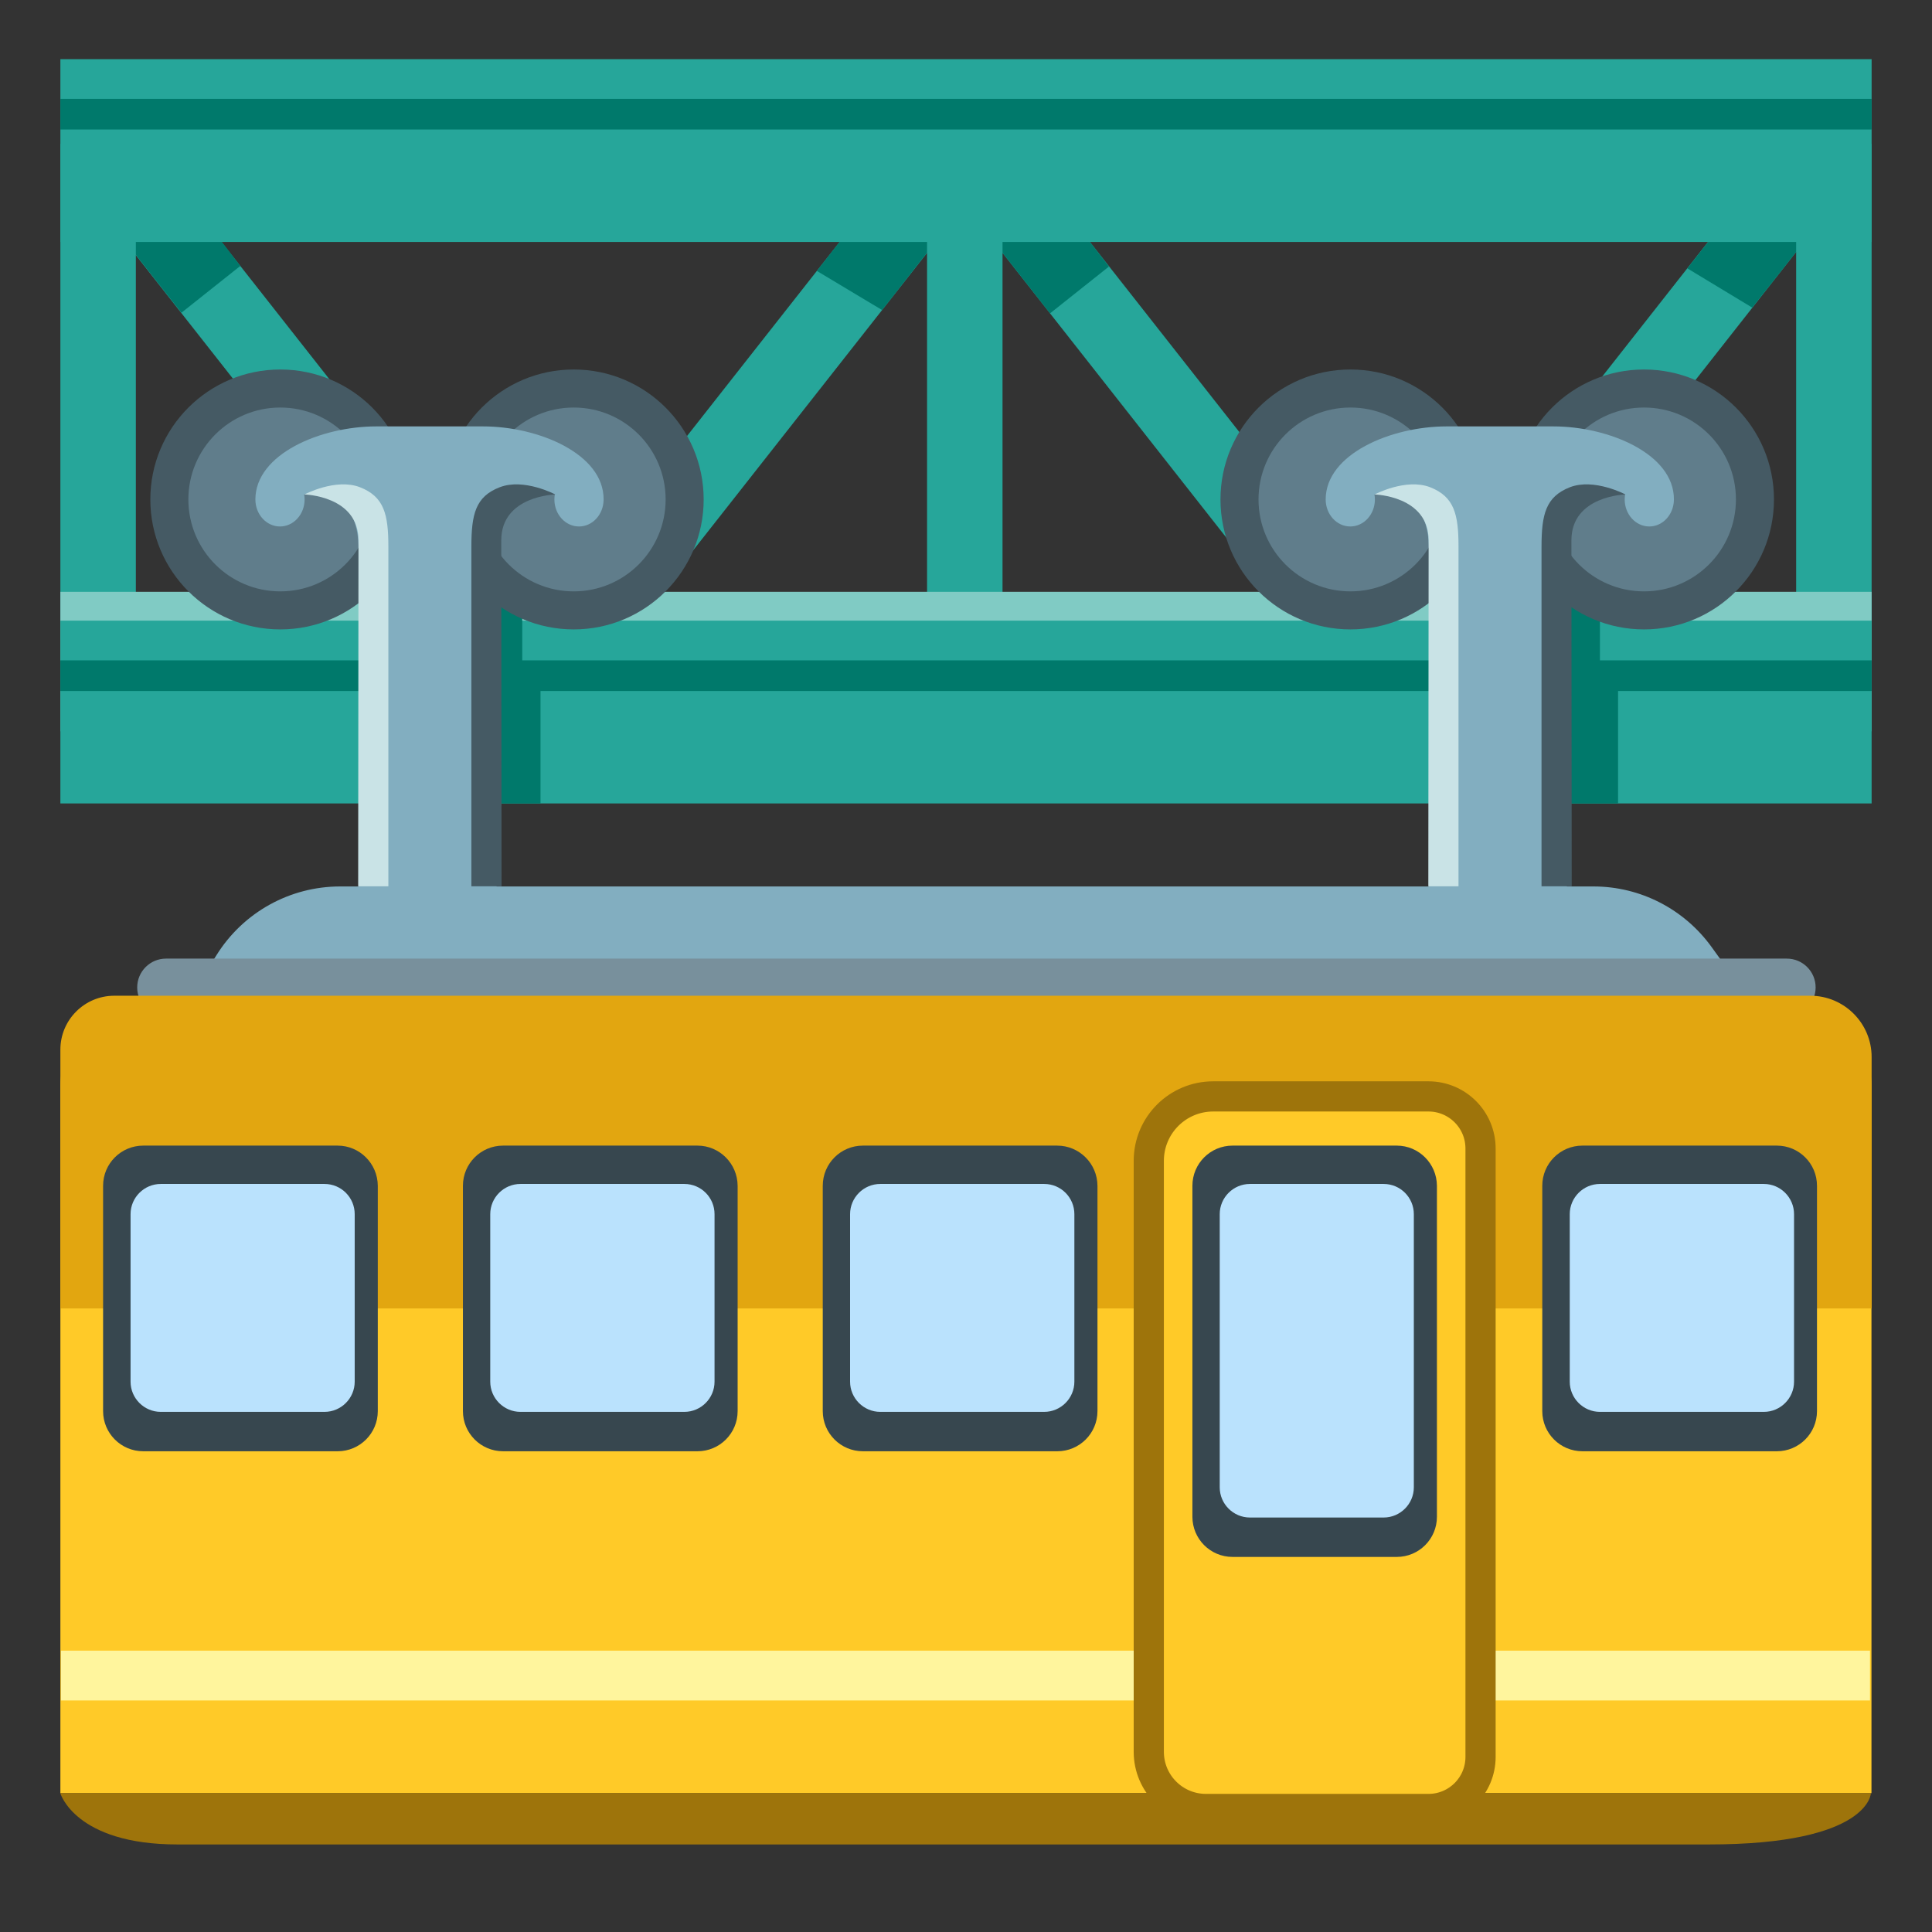
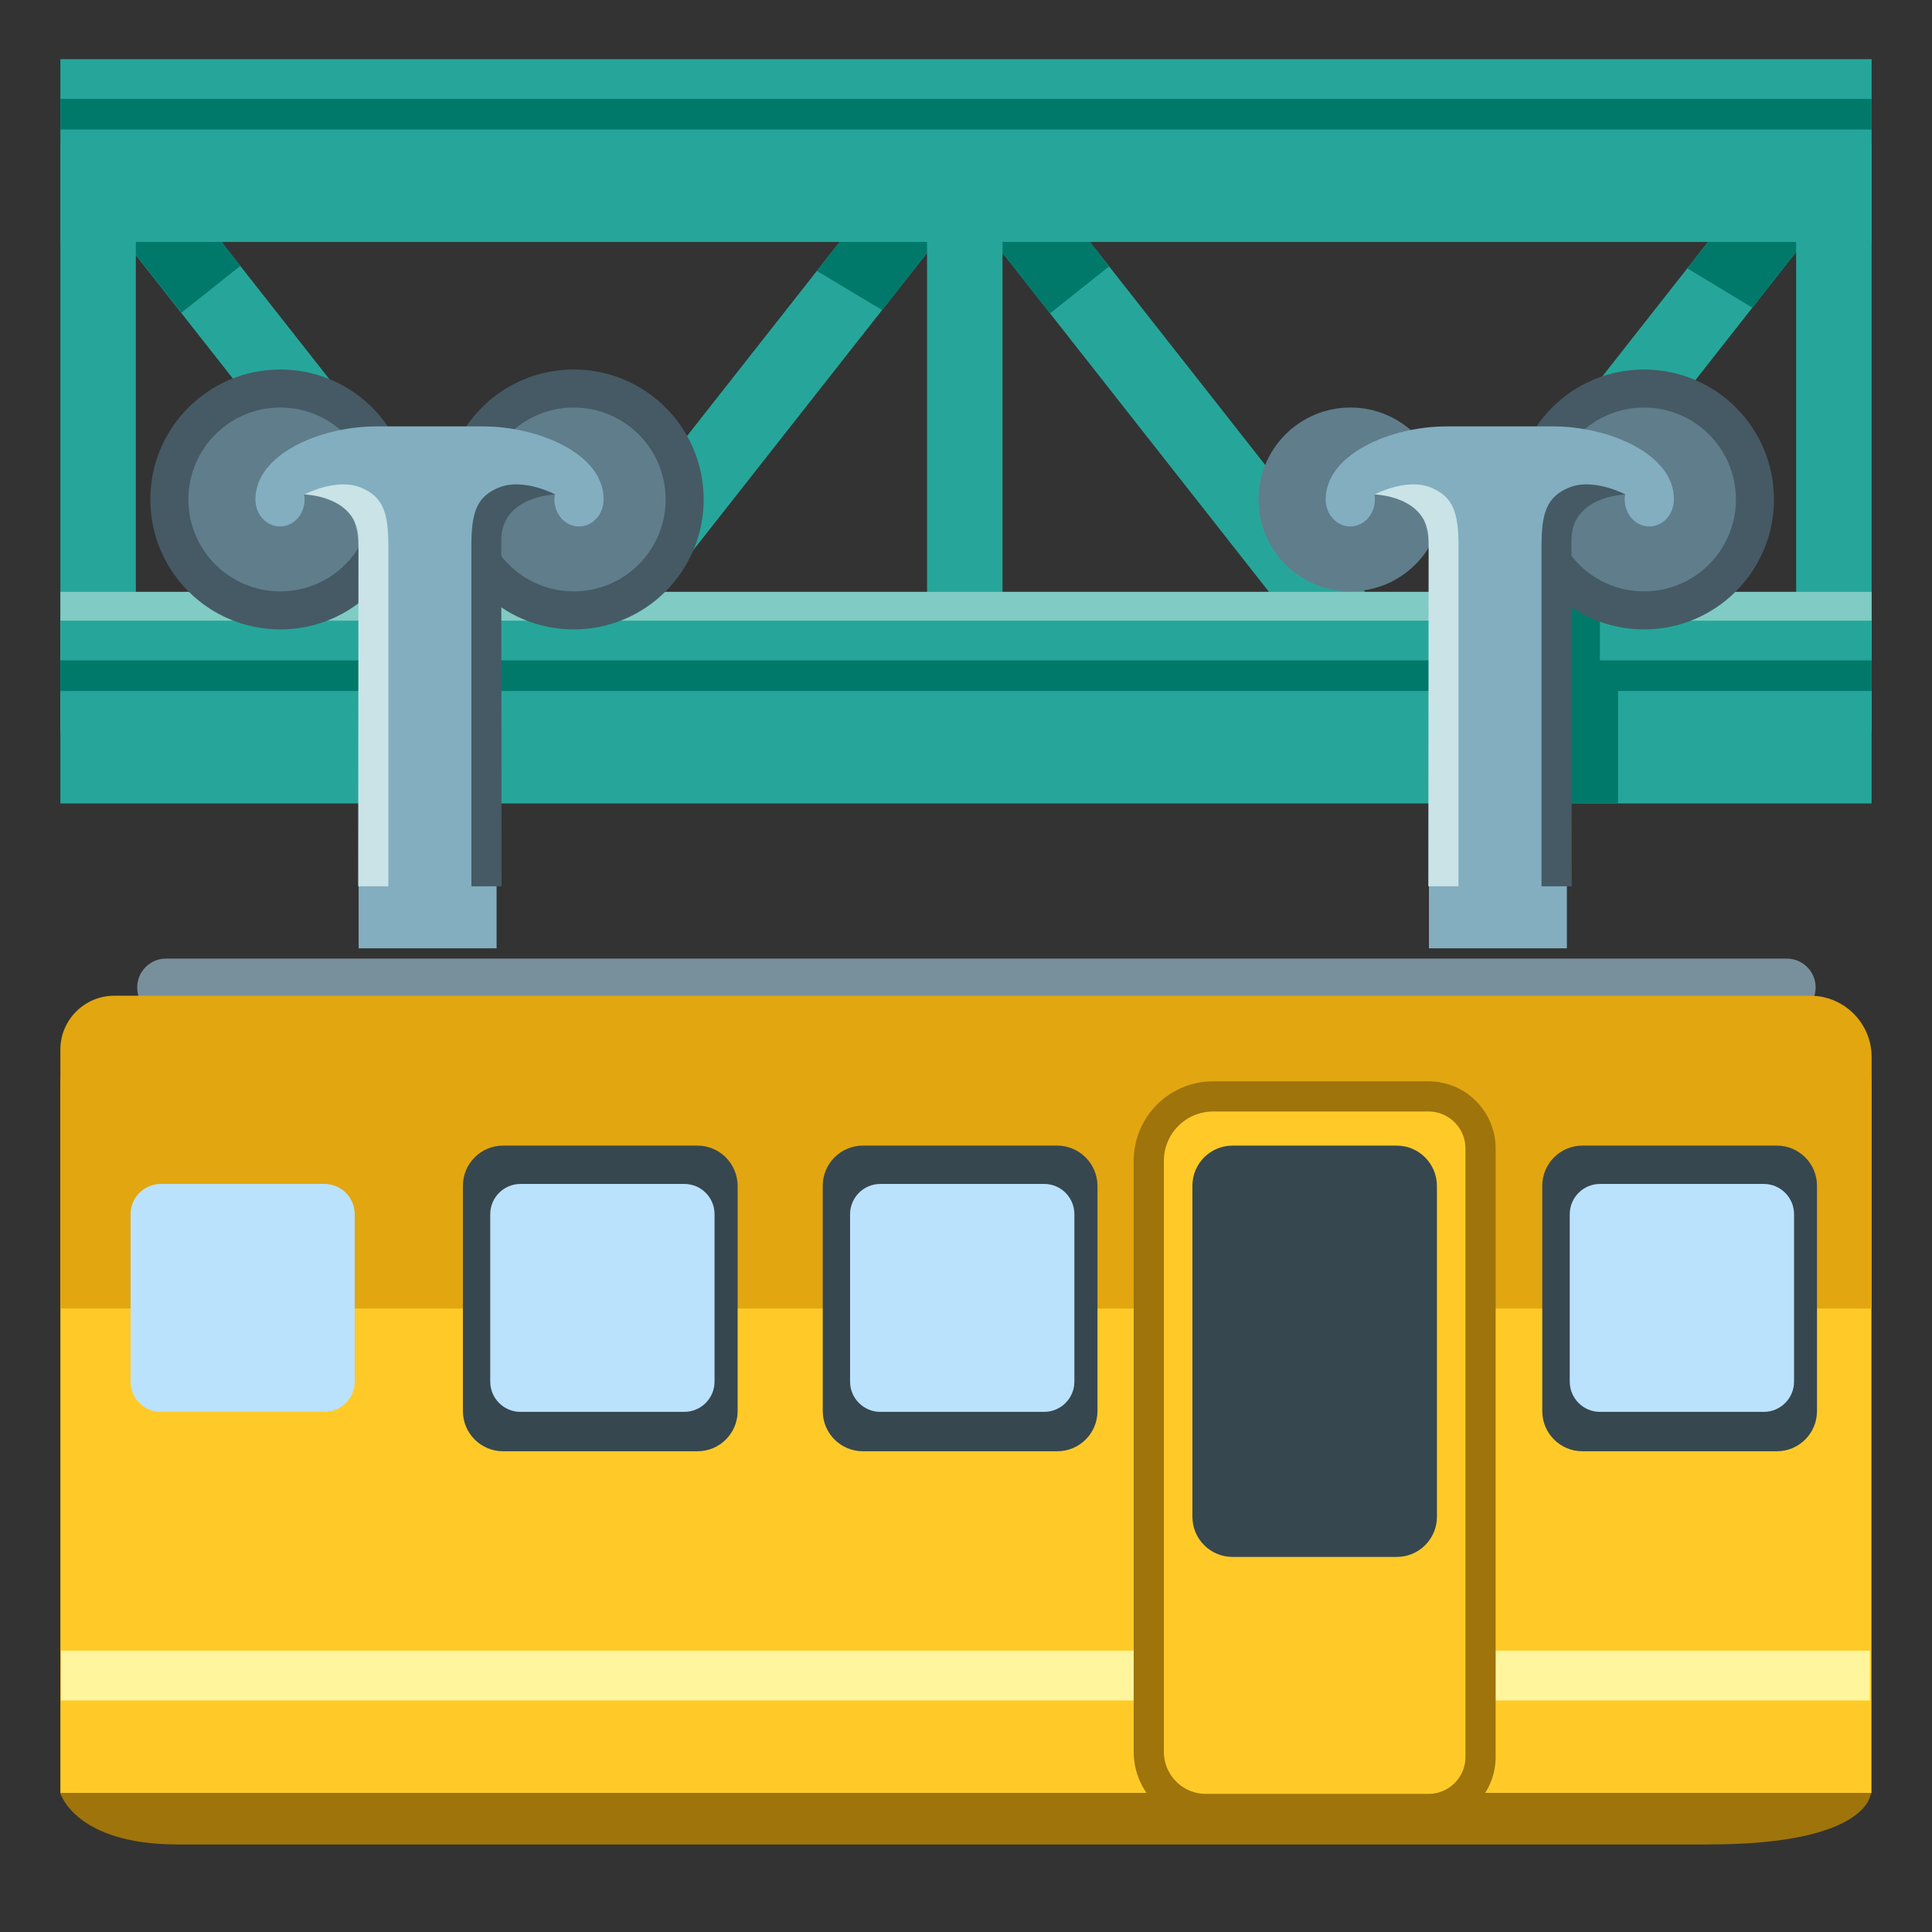
<svg xmlns="http://www.w3.org/2000/svg" version="1.1" id="Layer_2" x="0px" y="0px" viewBox="0 0 128 128" style="enable-background:new 0 0 128 128;" xml:space="preserve">
  <rect x="0" y="0" width="128" height="128" fill="#333333" stroke="none" />
  <g>
    <line style="fill:none;stroke:#26A69A;stroke-width:5;stroke-miterlimit:10;" x1="31.74" y1="41.78" x2="6.38" y2="9.53" />
    <polygon style="fill:#00796B;" points="15.92,17.62 12.02,20.72 8.87,16.72 8.87,15.89 14.61,15.91  " />
    <rect x="4" y="9.53" style="fill:#26A69A;" width="5" height="32.83" />
    <line style="fill:none;stroke:#26A69A;stroke-width:5;stroke-miterlimit:10;" x1="38.56" y1="41.78" x2="63.92" y2="9.53" />
    <line style="fill:none;stroke:#26A69A;stroke-width:5;stroke-miterlimit:10;" x1="89.27" y1="41.78" x2="63.92" y2="9.53" />
    <polygon style="fill:#00796B;" points="73.47,17.66 69.57,20.76 66.41,16.74 61.42,16.74 58.44,20.54 54.12,17.95 57.89,13.14    69.98,13.14  " />
    <line style="fill:none;stroke:#26A69A;stroke-width:5;stroke-miterlimit:10;" x1="63.92" y1="9.53" x2="63.92" y2="42.36" />
    <line style="fill:none;stroke:#26A69A;stroke-width:5;stroke-miterlimit:10;" x1="96.1" y1="41.78" x2="121.45" y2="9.53" />
    <polygon style="fill:#00796B;" points="119,16.69 116.09,20.38 111.79,17.78 113.28,15.89 119.29,15.91  " />
    <rect x="119" y="9.53" style="fill:#26A69A;" width="5" height="32.83" />
    <rect x="4" y="39.21" style="fill:#80CBC4;" width="120" height="9.24" />
    <rect x="4" y="3.92" style="fill:#26A69A;" width="120" height="12.11" />
    <rect x="4" y="6.55" style="fill:#00796B;" width="120" height="2.03" />
    <rect x="4" y="41.12" style="fill:#26A69A;" width="120" height="12.11" />
    <rect x="4" y="43.75" style="fill:#00796B;" width="120" height="2.03" />
  </g>
-   <polygon style="fill:#00796B;" points="34.6,43.83 34.6,40 29.4,40 29.4,53.23 31.81,53.23 34.6,53.23 35.81,53.23 35.81,43.83 " />
  <polygon style="fill:#00796B;" points="106,44.76 106,40 100.8,40 100.8,53.23 103.21,53.23 106,53.23 107.2,53.23 107.2,44.76 " />
  <g>
    <circle style="fill:#455A64;" cx="18.57" cy="33.09" r="8.61" />
    <circle style="fill:#455A64;" cx="38.01" cy="33.09" r="8.61" />
    <circle style="fill:#607D8B;" cx="18.57" cy="33.09" r="6.09" />
    <circle style="fill:#607D8B;" cx="38.01" cy="33.09" r="6.09" />
    <path style="fill:#82AEC0;" d="M32,28.25h-7.07c-3.68,0-8.01,1.83-8.01,4.84c0,0.99,0.73,1.79,1.63,1.79c0.9,0,1.63-0.8,1.63-1.79   c0-0.11-0.01-0.22-0.03-0.33c3.05-0.34,3.61,1.86,3.61,3.73v26.34h9.14V36.49c0-1.87,0.82-4.48,3.86-3.73   c-0.02,0.11-0.03,0.21-0.03,0.33c0,0.99,0.73,1.79,1.63,1.79s1.63-0.8,1.63-1.79C40.01,30.08,35.69,28.25,32,28.25z" />
    <path style="fill:#C9E3E6;" d="M20.17,32.76c0,0,2.07-1.1,3.68-0.48c1.6,0.63,1.88,1.79,1.88,3.95v22.49l-2,0   c0,0,0.02-20.5,0.02-22.92C23.75,32.84,20.17,32.76,20.17,32.76z" />
    <path style="fill:#455A64;" d="M36.79,32.76c0,0-2.07-1.1-3.68-0.48s-1.88,1.79-1.88,3.95v22.49l2,0c0,0-0.02-20.5-0.02-22.92   C33.21,32.84,36.79,32.76,36.79,32.76z" />
  </g>
-   <path style="fill:#82AEC0;" d="M115,64.97L13,65.42l1.35-2.15c1.77-2.83,4.86-4.54,8.18-4.54h83.05c3.1,0,6.01,1.5,7.83,4.03  L115,64.97z" />
  <g>
-     <circle style="fill:#455A64;" cx="89.47" cy="33.09" r="8.61" />
    <circle style="fill:#455A64;" cx="108.92" cy="33.09" r="8.61" />
    <circle style="fill:#607D8B;" cx="89.47" cy="33.09" r="6.09" />
    <circle style="fill:#607D8B;" cx="108.92" cy="33.09" r="6.09" />
    <path style="fill:#82AEC0;" d="M102.91,28.25h-7.07c-3.68,0-8.01,1.83-8.01,4.84c0,0.99,0.73,1.79,1.63,1.79s1.63-0.8,1.63-1.79   c0-0.11-0.01-0.22-0.03-0.33c3.05-0.34,3.61,1.86,3.61,3.73v26.34h9.14V36.49c0-1.87,0.82-4.48,3.86-3.73   c-0.02,0.11-0.03,0.21-0.03,0.33c0,0.99,0.73,1.79,1.63,1.79s1.63-0.8,1.63-1.79C110.92,30.08,106.59,28.25,102.91,28.25z" />
    <path style="fill:#C9E3E6;" d="M91.07,32.76c0,0,2.07-1.1,3.68-0.48c1.6,0.63,1.88,1.79,1.88,3.95v22.49l-2,0   c0,0,0.02-20.5,0.02-22.92C94.65,32.84,91.07,32.76,91.07,32.76z" />
    <path style="fill:#455A64;" d="M107.69,32.76c0,0-2.07-1.1-3.68-0.48c-1.6,0.63-1.88,1.79-1.88,3.95v22.49l2,0   c0,0-0.02-20.5-0.02-22.92C104.11,32.84,107.69,32.76,107.69,32.76z" />
  </g>
  <g>
    <path style="fill:#FFCA28;" d="M124,118.8H4V71.95c0-2.73,2.21-4.94,4.94-4.94h110.11c2.73,0,4.94,2.21,4.94,4.94V118.8z" />
    <path style="fill:#78909C;" d="M118.38,67.33H11c-1.05,0-1.91-0.85-1.91-1.91v0c0-1.05,0.85-1.91,1.91-1.91h107.38   c1.05,0,1.91,0.85,1.91,1.91v0C120.29,66.47,119.43,67.33,118.38,67.33z" />
    <rect x="4.04" y="109.36" style="fill:#FFF59D;" width="119.85" height="3.3" />
    <path style="fill:#9E740B;" d="M113.21,122.2c-6.76,0-94.25,0-101.45,0c-6.8,0-7.77-3.41-7.77-3.41h119.96   C123.96,118.79,123.89,122.2,113.21,122.2z" />
    <path style="fill:#E2A610;" d="M119.94,65.97H7.57C5.6,65.97,4,67.57,4,69.54v17.15h120V70.03C124,67.79,122.18,65.97,119.94,65.97   z" />
    <path style="fill:#FFCA28;stroke:#9E740B;stroke-width:2;stroke-miterlimit:10;" d="M94.64,119.85H79.9   c-2.09,0-3.79-1.69-3.79-3.79V76.91c0-2.36,1.91-4.27,4.27-4.27h14.26c1.9,0,3.45,1.54,3.45,3.45v40.31   C98.09,118.31,96.54,119.85,94.64,119.85z" />
    <g>
      <path style="fill:#37474F;" d="M92.54,75.9H81.66c-1.47,0-2.66,1.19-2.66,2.66v21.93c0,1.47,1.19,2.66,2.66,2.66h10.88    c1.47,0,2.66-1.19,2.66-2.66V78.56C95.19,77.09,94,75.9,92.54,75.9z" />
      <g>
-         <path style="fill:#BAE2FD;" d="M91.67,78.44h-8.86c-1.1,0-2,0.9-2,2v18.1c0,1.1,0.9,2,2,2h8.86c1.1,0,2-0.9,2-2v-18.1     C93.67,79.34,92.78,78.44,91.67,78.44z" />
-       </g>
+         </g>
    </g>
    <g>
      <path style="fill:#37474F;" d="M117.72,75.9h-12.88c-1.47,0-2.66,1.19-2.66,2.66v14.93c0,1.47,1.19,2.66,2.66,2.66h12.88    c1.47,0,2.66-1.19,2.66-2.66V78.56C120.38,77.09,119.19,75.9,117.72,75.9z" />
      <g>
        <path style="fill:#BAE2FD;" d="M116.86,78.44H106c-1.1,0-2,0.9-2,2v11.1c0,1.1,0.9,2,2,2h10.86c1.1,0,2-0.9,2-2v-11.1     C118.86,79.34,117.96,78.44,116.86,78.44z" />
      </g>
    </g>
    <g>
      <path style="fill:#37474F;" d="M70.04,75.9H57.17c-1.47,0-2.66,1.19-2.66,2.66v14.93c0,1.47,1.19,2.66,2.66,2.66h12.88    c1.47,0,2.66-1.19,2.66-2.66V78.56C72.7,77.09,71.51,75.9,70.04,75.9z" />
      <g>
        <path style="fill:#BAE2FD;" d="M69.18,78.44H58.32c-1.1,0-2,0.9-2,2v11.1c0,1.1,0.9,2,2,2h10.86c1.1,0,2-0.9,2-2v-11.1     C71.18,79.34,70.29,78.44,69.18,78.44z" />
      </g>
    </g>
    <g>
      <path style="fill:#37474F;" d="M46.21,75.9H33.33c-1.47,0-2.66,1.19-2.66,2.66v14.93c0,1.47,1.19,2.66,2.66,2.66h12.88    c1.47,0,2.66-1.19,2.66-2.66V78.56C48.86,77.09,47.67,75.9,46.21,75.9z" />
      <g>
        <path style="fill:#BAE2FD;" d="M45.34,78.44H34.48c-1.1,0-2,0.9-2,2v11.1c0,1.1,0.9,2,2,2h10.86c1.1,0,2-0.9,2-2v-11.1     C47.34,79.34,46.45,78.44,45.34,78.44z" />
      </g>
    </g>
    <g>
-       <path style="fill:#37474F;" d="M22.37,75.9H9.49c-1.47,0-2.66,1.19-2.66,2.66v14.93c0,1.47,1.19,2.66,2.66,2.66h12.88    c1.47,0,2.66-1.19,2.66-2.66V78.56C25.02,77.09,23.83,75.9,22.37,75.9z" />
      <g>
        <path style="fill:#BAE2FD;" d="M21.5,78.44H10.65c-1.1,0-2,0.9-2,2v11.1c0,1.1,0.9,2,2,2H21.5c1.1,0,2-0.9,2-2v-11.1     C23.5,79.34,22.61,78.44,21.5,78.44z" />
      </g>
    </g>
  </g>
</svg>